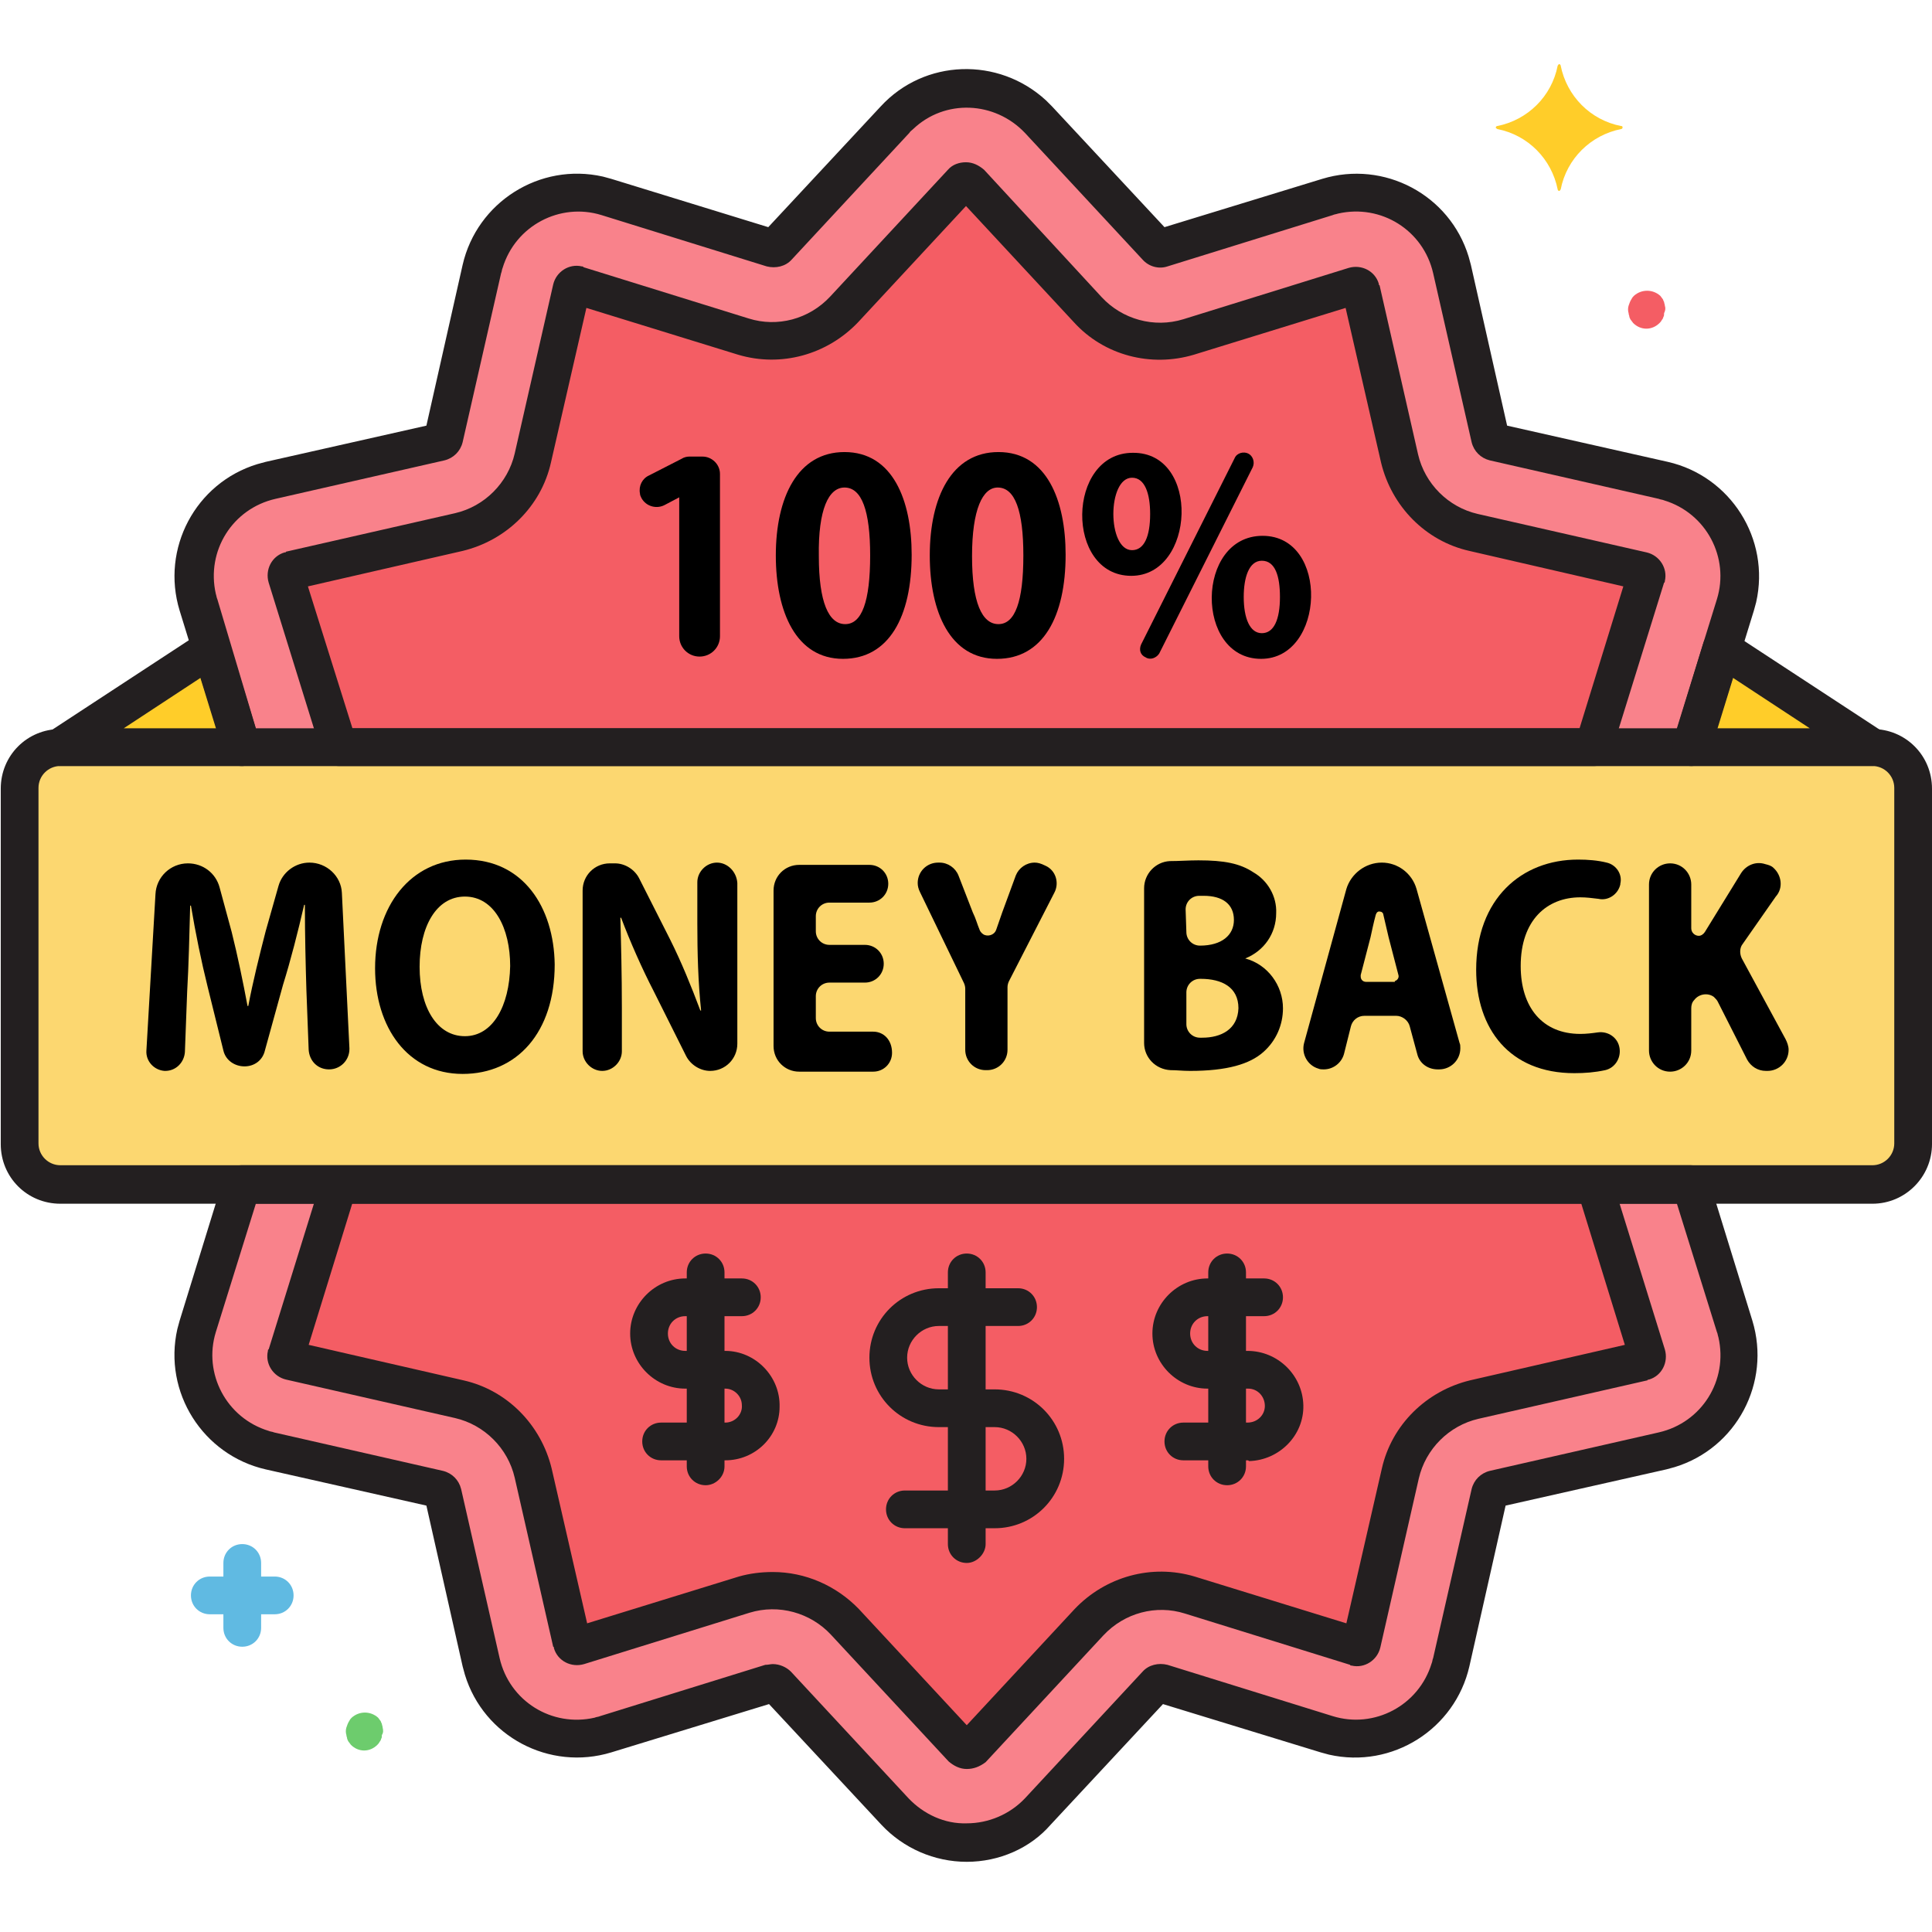
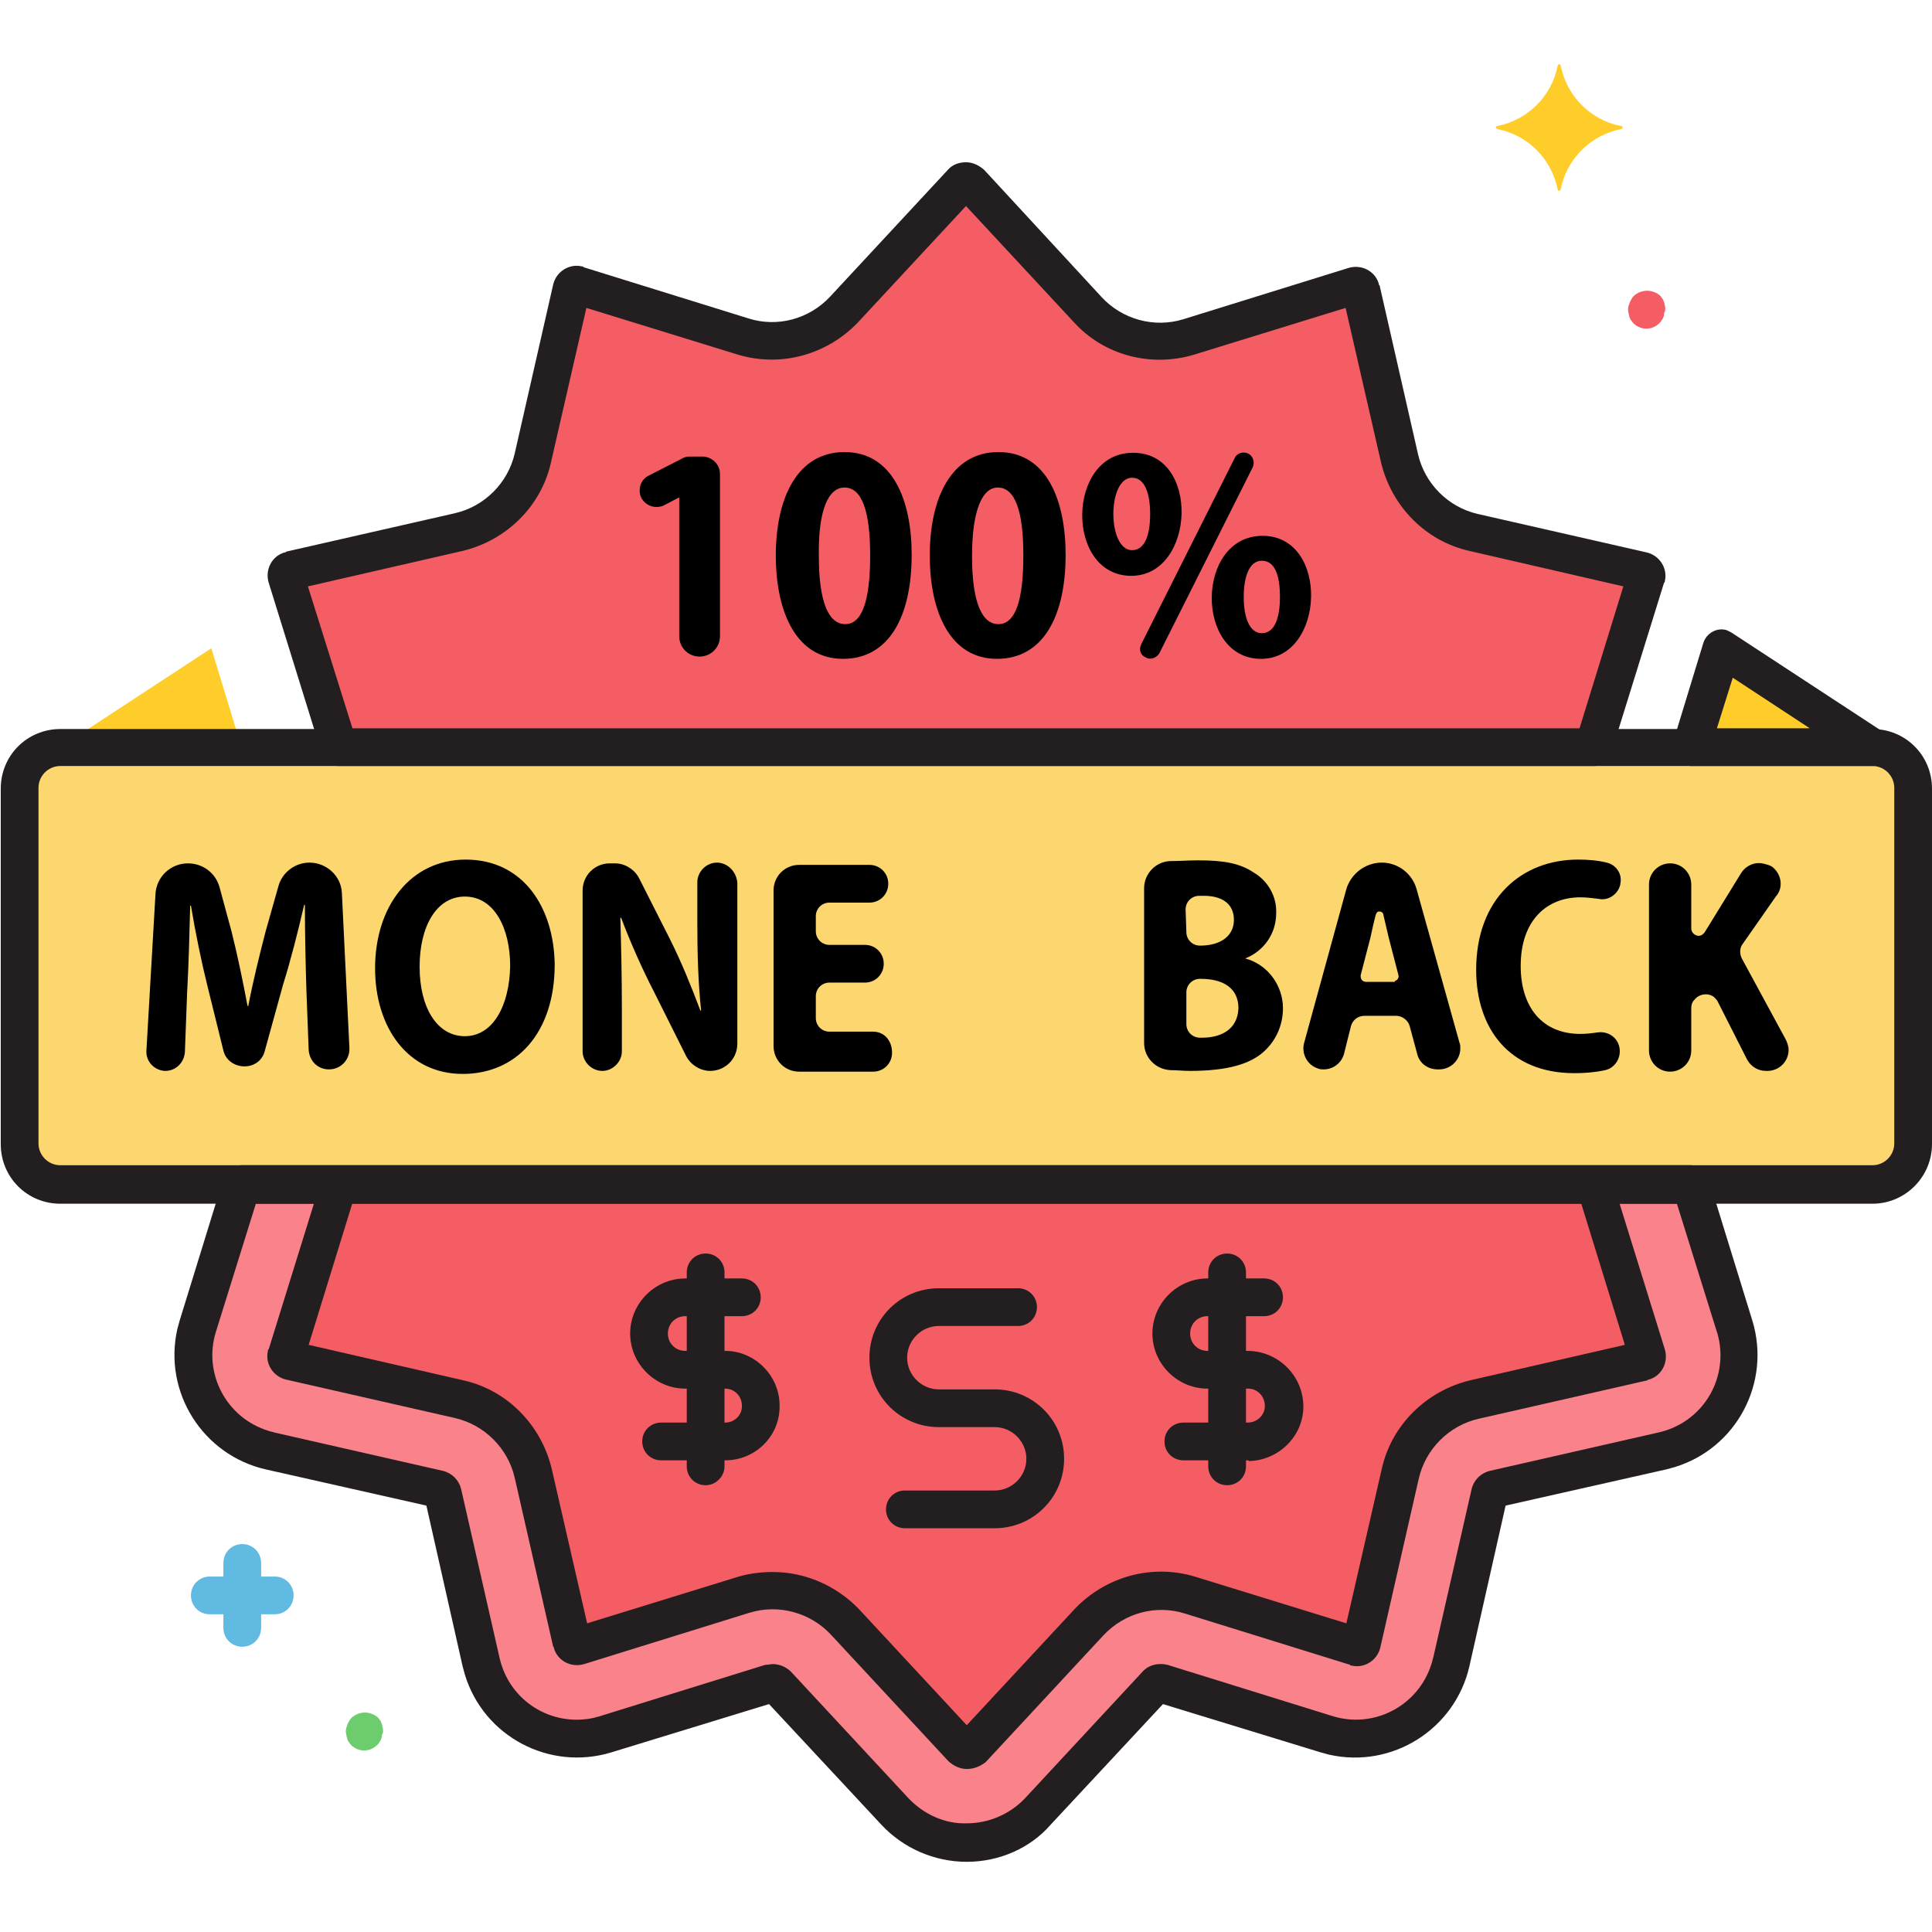
<svg xmlns="http://www.w3.org/2000/svg" version="1.1" id="Layer_1" x="0px" y="0px" viewBox="0 0 256 256" style="enable-background:new 0 0 256 256;" xml:space="preserve" width="512" height="512">
  <style type="text/css">
	.st0{fill:#F9828B;}
	.st1{fill:#F45D64;}
	.st2{fill:#FCD770;}
	.st3{fill:#FFCD29;}
	.st4{fill:#60BAE2;}
	.st5{fill:#6DCC6D;}
	.st6{fill:#231F20;}
</style>
  <g id="Layer_36">
-     <path class="st0" d="M32,99h192l5.8-18.8c2.1-6.9-1.7-14.1-8.6-16.2c-0.3-0.1-0.6-0.2-0.9-0.2L198,58.6c-0.3-0.1-0.5-0.3-0.5-0.5   l-5.1-22.4c-1.6-7-8.6-11.4-15.6-9.8c-0.3,0.1-0.6,0.2-0.9,0.2l-21.9,6.8c-0.3,0.1-0.6,0-0.7-0.2l-15.6-16.8   c-4.9-5.3-13.1-5.6-18.4-0.7c-0.2,0.2-0.4,0.4-0.7,0.7l-15.6,16.8c-0.2,0.2-0.5,0.3-0.7,0.2l-21.9-6.8c-6.9-2.1-14.1,1.7-16.2,8.6   c-0.1,0.3-0.2,0.6-0.2,0.9l-5.1,22.4c-0.1,0.3-0.3,0.5-0.5,0.5l-22.4,5.1c-7,1.6-11.4,8.6-9.8,15.6c0.1,0.3,0.2,0.6,0.2,0.9L32,99z   " />
    <path class="st0" d="M224.1,157H32l-5.8,18.8c-2.1,6.9,1.7,14.1,8.6,16.2c0.3,0.1,0.6,0.2,0.9,0.2l22.4,5.1   c0.3,0.1,0.5,0.3,0.5,0.5l5.1,22.4c1.6,7,8.6,11.4,15.6,9.8c0.3-0.1,0.6-0.2,0.9-0.2l21.9-6.8c0.3-0.1,0.6,0,0.7,0.2l15.6,16.8   c4.9,5.3,13.1,5.6,18.4,0.7c0.2-0.2,0.5-0.4,0.7-0.7l15.6-16.8c0.2-0.2,0.5-0.3,0.7-0.2l21.9,6.8c6.9,2.1,14.1-1.7,16.2-8.6   c0.1-0.3,0.2-0.6,0.2-0.9l5.1-22.4c0.1-0.3,0.3-0.5,0.5-0.5l22.4-5.1c7-1.6,11.4-8.6,9.8-15.6c-0.1-0.3-0.2-0.6-0.2-0.9L224.1,157z   " />
    <path class="st1" d="M44.7,98.5c0.1,0.2,0.1,0.3,0.1,0.5h166.4c0-0.2,0.1-0.3,0.1-0.5l6.8-21.9c0.1-0.4-0.1-0.8-0.5-0.9   c0,0,0,0-0.1,0l-22.4-5.1l0,0c-4.9-1.1-8.7-4.9-9.8-9.8l-5.1-22.4c-0.1-0.4-0.5-0.6-0.9-0.5c0,0,0,0-0.1,0l-21.9,6.8   c-4.8,1.4-9.9,0.1-13.3-3.6l-15.6-16.8c-0.3-0.3-0.7-0.3-1,0c0,0,0,0,0,0l-15.6,16.8c-3.4,3.6-8.6,5-13.3,3.6l-21.9-6.8   c-0.4-0.1-0.8,0.1-0.9,0.5c0,0,0,0,0,0.1l-5.1,22.4c-1.1,4.9-4.9,8.7-9.8,9.8l-22.4,5.1c-0.4,0.1-0.6,0.5-0.5,0.9c0,0,0,0,0,0.1   L44.7,98.5z" />
    <path class="st1" d="M211.4,157.5c-0.1-0.2-0.1-0.3-0.1-0.5H44.9c0,0.2-0.1,0.3-0.1,0.5L38,179.4c-0.1,0.4,0.1,0.8,0.5,0.9   c0,0,0,0,0.1,0l22.4,5.1c4.9,1.1,8.7,4.9,9.8,9.8l5.1,22.4c0.1,0.4,0.5,0.6,0.9,0.5c0,0,0,0,0.1,0l21.9-6.8   c4.8-1.5,9.9-0.1,13.3,3.6l15.6,16.8c0.3,0.3,0.7,0.3,1,0c0,0,0,0,0,0l15.6-16.8c3.4-3.6,8.6-5,13.3-3.6l21.9,6.8   c0.4,0.1,0.8-0.1,0.9-0.5c0,0,0,0,0-0.1l5.1-22.4c1.1-4.9,4.9-8.7,9.8-9.8l22.4-5.1c0.4-0.1,0.6-0.5,0.5-0.9c0,0,0,0,0-0.1   L211.4,157.5z" />
    <path class="st2" d="M8,99h240.1c3,0,5.4,2.4,5.4,5.4v47.1c0,3-2.4,5.4-5.4,5.4H8c-3,0-5.4-2.4-5.4-5.4v-47.1C2.6,101.4,5,99,8,99z   " />
    <polygon class="st3" points="8,99 28,85.9 32,99  " />
    <polygon class="st3" points="248.1,99 228.1,85.9 224.1,99  " />
    <path class="st4" d="M36.4,208.9h-1.8v-1.8c0-1.4-1.1-2.5-2.5-2.5c-1.4,0-2.5,1.1-2.5,2.5v1.8h-1.8c-1.4,0-2.5,1.1-2.5,2.5   s1.1,2.5,2.5,2.5h1.8v1.8c0,1.4,1.1,2.5,2.5,2.5c1.4,0,2.5-1.1,2.5-2.5c0,0,0,0,0,0v-1.8h1.8c1.4,0,2.5-1.1,2.5-2.5   S37.8,208.9,36.4,208.9L36.4,208.9z" />
    <path class="st1" d="M220.6,40.5c0-0.2-0.1-0.3-0.1-0.5c-0.1-0.1-0.1-0.3-0.2-0.4c-0.1-0.1-0.2-0.3-0.3-0.4c-1-0.9-2.5-0.9-3.5,0   c-0.1,0.1-0.2,0.2-0.3,0.4c-0.2,0.3-0.3,0.6-0.4,0.9c-0.1,0.3-0.1,0.7,0,1c0,0.2,0.1,0.3,0.1,0.5c0.1,0.2,0.1,0.3,0.2,0.4   c0.1,0.1,0.2,0.3,0.3,0.4c1,1,2.5,1,3.5,0c0,0,0,0,0,0c0.1-0.1,0.2-0.2,0.3-0.4c0.1-0.1,0.2-0.3,0.2-0.4c0.1-0.1,0.1-0.3,0.1-0.5   C220.7,41.1,220.7,40.8,220.6,40.5z" />
    <path class="st5" d="M50.7,228.9c0-0.2-0.1-0.3-0.1-0.5c-0.1-0.1-0.1-0.3-0.2-0.4c-0.1-0.1-0.2-0.3-0.3-0.4c-1-0.9-2.5-0.9-3.5,0   c-0.1,0.1-0.2,0.2-0.3,0.4c-0.2,0.3-0.3,0.6-0.4,0.9c-0.1,0.3-0.1,0.7,0,1c0,0.2,0.1,0.3,0.1,0.5c0.1,0.2,0.1,0.3,0.2,0.4   c0.1,0.1,0.2,0.3,0.3,0.4c1,1,2.5,1,3.5,0c0,0,0,0,0,0c0.1-0.1,0.2-0.2,0.3-0.4c0.1-0.1,0.2-0.3,0.2-0.4c0.1-0.1,0.1-0.3,0.1-0.5   C50.8,229.6,50.8,229.3,50.7,228.9z" />
    <path class="st3" d="M214.8,16.7c-4.1-0.8-7.2-4-8-8c0-0.1-0.1-0.2-0.2-0.2c-0.1,0-0.1,0.1-0.2,0.2c-0.8,4.1-4,7.2-8,8   c-0.1,0-0.2,0.1-0.2,0.2c0,0.1,0.1,0.1,0.2,0.2c4.1,0.8,7.2,4,8,8c0,0.1,0.1,0.2,0.2,0.2c0.1,0,0.1-0.1,0.2-0.2c0.8-4.1,4-7.2,8-8   c0.1,0,0.2-0.1,0.2-0.2C215,16.7,214.9,16.7,214.8,16.7z" />
    <path class="st6" d="M248.1,159.5H8c-4.4,0-7.9-3.5-7.9-7.9v-47.1c0-4.4,3.5-7.9,7.9-7.9h240.1c4.4,0,7.9,3.5,7.9,7.9v47.1   C256,155.9,252.5,159.5,248.1,159.5z M8,101.5c-1.6,0-2.9,1.3-2.9,2.9v47.1c0,1.6,1.3,2.9,2.9,2.9h240.1c1.6,0,2.9-1.3,2.9-2.9   v-47.1c0-1.6-1.3-2.9-2.9-2.9L8,101.5z" />
-     <path class="st6" d="M224.1,101.5H32c-1.1,0-2.1-0.7-2.4-1.8l-5.8-18.8c-2.5-8.2,2.1-16.9,10.3-19.4c0.4-0.1,0.7-0.2,1.1-0.3   l21.3-4.8l4.8-21.3c1.9-8.3,10.2-13.6,18.6-11.7c0.4,0.1,0.7,0.2,1.1,0.3l20.8,6.4l14.9-16c5.8-6.3,15.6-6.6,21.9-0.8   c0.3,0.3,0.5,0.5,0.8,0.8l14.9,16l20.9-6.4c8.2-2.5,16.9,2.1,19.4,10.3c0.1,0.4,0.2,0.7,0.3,1.1l4.8,21.3l21.3,4.8   c8.3,1.9,13.6,10.2,11.7,18.6c-0.1,0.4-0.2,0.7-0.3,1.1l-5.8,18.8C226.1,100.8,225.2,101.5,224.1,101.5z M33.9,96.5h188.3l5.3-17.1   c1.7-5.5-1.4-11.4-7-13.1c-0.2-0.1-0.5-0.1-0.7-0.2l-22.4-5.1c-1.2-0.3-2.1-1.2-2.4-2.4l-5.1-22.4c-1.3-5.7-6.9-9.2-12.6-7.9   c-0.3,0.1-0.5,0.1-0.7,0.2l-21.9,6.8c-1.2,0.4-2.5,0-3.3-0.9l-15.6-16.8c-4-4.2-10.6-4.5-14.8-0.5c-0.2,0.2-0.4,0.3-0.5,0.5   l-15.6,16.8c-0.8,0.9-2.1,1.2-3.3,0.9l-21.9-6.8c-5.5-1.7-11.4,1.4-13.1,7c-0.1,0.2-0.1,0.5-0.2,0.7l-5.1,22.4   c-0.3,1.2-1.2,2.1-2.4,2.4l-22.4,5.1c-5.7,1.3-9.2,6.9-7.9,12.6c0.1,0.3,0.1,0.5,0.2,0.7L33.9,96.5z M101.1,31L101.1,31L101.1,31z    M153.2,30.6L153.2,30.6L153.2,30.6z" />
    <path class="st6" d="M128.1,246.7L128.1,246.7c-4.3,0-8.4-1.8-11.3-4.9l-14.9-16L81,232.2c-8.2,2.5-16.9-2.1-19.4-10.3   c-0.1-0.4-0.2-0.7-0.3-1.1l-4.8-21.3l-21.3-4.8c-8.3-1.9-13.6-10.2-11.7-18.6c0.1-0.4,0.2-0.7,0.3-1.1l5.8-18.8   c0.3-1,1.3-1.8,2.4-1.8h192c1.1,0,2.1,0.7,2.4,1.8l5.8,18.8c2.5,8.2-2.1,16.9-10.3,19.4c-0.4,0.1-0.7,0.2-1.1,0.3l-21.3,4.8   l-4.8,21.3c-1.9,8.3-10.2,13.6-18.6,11.7c-0.4-0.1-0.7-0.2-1.1-0.3l-20.9-6.4l-14.9,16C136.5,244.9,132.4,246.7,128.1,246.7z    M102.4,220.5c0.9,0,1.8,0.4,2.4,1l15.6,16.8c2,2.1,4.8,3.4,7.7,3.3l0,0c2.9,0,5.7-1.2,7.7-3.3l15.6-16.8c0.8-0.9,2.1-1.2,3.3-0.9   l21.9,6.8c5.5,1.7,11.4-1.4,13.1-7c0.1-0.2,0.1-0.5,0.2-0.7l5.1-22.4c0.3-1.2,1.2-2.1,2.4-2.4l22.4-5.1c5.7-1.3,9.2-6.9,7.9-12.6   c-0.1-0.3-0.1-0.5-0.2-0.7l-5.3-17H33.9l-5.3,17c-1.7,5.5,1.4,11.4,7,13.1c0.2,0.1,0.5,0.1,0.7,0.2l22.4,5.1   c1.2,0.3,2.1,1.2,2.4,2.4l5.1,22.4c1.3,5.7,6.9,9.2,12.6,7.9c0.2-0.1,0.5-0.1,0.7-0.2l21.9-6.8   C101.8,220.6,102.1,220.5,102.4,220.5L102.4,220.5z M102.9,225.4L102.9,225.4L102.9,225.4z" />
    <path class="st6" d="M211.2,101.5H44.9c-1.1,0-2.1-0.8-2.4-1.9l0-0.2c0-0.1,0-0.2-0.1-0.3l0,0l-6.8-21.9c-0.5-1.7,0.4-3.5,2.1-4   c0.1,0,0.2,0,0.2-0.1l22.4-5.1c3.9-0.9,7-4,7.9-7.9l5.1-22.4c0.4-1.7,2.1-2.8,3.8-2.4c0.1,0,0.2,0,0.2,0.1l21.9,6.8   c3.8,1.2,8,0.1,10.8-2.9l15.6-16.8c0.6-0.7,1.5-1,2.4-1c0.9,0,1.7,0.4,2.4,1L146,39.4c2.7,2.9,6.9,4.1,10.8,2.9l21.9-6.8   c1.7-0.5,3.5,0.4,4,2.1c0,0.1,0,0.2,0.1,0.2l5.1,22.4c0.9,3.9,4,7,7.9,7.9l22.4,5.1c1.7,0.4,2.8,2.1,2.4,3.8c0,0.1,0,0.2-0.1,0.2   l-6.8,21.9c0,0.1,0,0.2-0.1,0.3l0,0.2C213.4,100.8,212.4,101.5,211.2,101.5z M46.7,96.5h162.6l5.8-18.8L194.7,73   c-5.8-1.3-10.3-5.9-11.7-11.7l-4.7-20.5l-20.1,6.2c-5.7,1.7-11.9,0.1-15.9-4.3l-14.3-15.4l-14.3,15.4c-4.1,4.3-10.2,6-15.9,4.3   l-20.1-6.2l-4.7,20.5c-1.3,5.8-5.9,10.3-11.7,11.7l-20.5,4.7L46.7,96.5z" />
    <path class="st6" d="M128.1,234.4L128.1,234.4c-0.9,0-1.7-0.4-2.4-1l-15.6-16.8c-2.7-2.9-6.9-4.1-10.8-2.9l-21.9,6.8   c-1.7,0.5-3.5-0.4-4-2.1c0-0.1,0-0.2-0.1-0.2l-5.1-22.4c-0.9-3.9-4-7-7.9-7.9l-22.4-5.1c-1.7-0.4-2.8-2.1-2.4-3.8   c0-0.1,0-0.2,0.1-0.2l6.8-21.9c0-0.1,0-0.2,0.1-0.2l0-0.2c0.3-1.1,1.3-1.9,2.4-1.9h166.4c1.1,0,2.1,0.8,2.4,1.9l0,0.2   c0,0.1,0,0.2,0.1,0.2l0,0l6.8,21.9c0.5,1.7-0.4,3.5-2.1,4c-0.1,0-0.2,0-0.2,0.1l-22.4,5.1c-3.9,0.9-7,4-7.9,7.9l-5.1,22.4   c-0.4,1.7-2.1,2.8-3.8,2.4c-0.1,0-0.2,0-0.2-0.1l-21.9-6.8c-3.8-1.2-8-0.1-10.8,2.9l-15.6,16.8C129.8,234.1,129,234.4,128.1,234.4z    M102.4,208.3c4.3,0,8.4,1.8,11.4,4.9l14.3,15.4l14.3-15.4c4.1-4.3,10.2-6,15.9-4.3l20.1,6.2l4.7-20.5c1.3-5.8,5.9-10.3,11.7-11.7   l20.5-4.7l-5.8-18.8H46.7l-5.8,18.8l20.5,4.7c5.8,1.3,10.3,5.9,11.7,11.7l4.7,20.5l20.1-6.2C99.3,208.5,100.8,208.3,102.4,208.3   L102.4,208.3z M39.1,177.9L39.1,177.9z" />
-     <path class="st6" d="M32,101.5H8c-1.4,0-2.5-1.1-2.5-2.5c0-0.8,0.4-1.6,1.1-2.1l20-13.1c1.2-0.8,2.7-0.4,3.5,0.7   c0.1,0.2,0.2,0.4,0.3,0.6l4,13.1c0.4,1.3-0.3,2.7-1.7,3.1C32.5,101.5,32.3,101.5,32,101.5L32,101.5z M16.4,96.5h12.3l-2.1-6.7   L16.4,96.5z" />
    <path class="st6" d="M248.1,101.5h-24c-1.4,0-2.5-1.1-2.5-2.5c0-0.2,0-0.5,0.1-0.7l4-13.1c0.4-1.3,1.8-2.1,3.1-1.7   c0.2,0.1,0.4,0.2,0.6,0.3l20,13.1c1.2,0.8,1.5,2.3,0.7,3.5C249.7,101.1,248.9,101.5,248.1,101.5L248.1,101.5z M227.5,96.5h12.3   l-10.2-6.7L227.5,96.5z" />
    <path class="st6" d="M131.8,202.5h-11.9c-1.4,0-2.5-1.1-2.5-2.5s1.1-2.5,2.5-2.5h11.9c2.3,0,4.2-1.9,4.2-4.2s-1.9-4.2-4.2-4.2h-7.4   c-5.1,0-9.2-4.1-9.2-9.2s4.1-9.2,9.2-9.2h10.5c1.4,0,2.5,1.1,2.5,2.5s-1.1,2.5-2.5,2.5h-10.5c-2.3,0-4.2,1.9-4.2,4.2   s1.9,4.2,4.2,4.2l0,0h7.4c5.1,0,9.2,4.1,9.2,9.2S136.9,202.5,131.8,202.5z" />
-     <path class="st6" d="M128.1,207.1c-1.4,0-2.5-1.1-2.5-2.5v-36c0-1.4,1.1-2.5,2.5-2.5c1.4,0,2.5,1.1,2.5,2.5v36   C130.6,205.9,129.4,207.1,128.1,207.1z" />
    <path class="st6" d="M165.3,193.5h-8.5c-1.4,0-2.5-1.1-2.5-2.5s1.1-2.5,2.5-2.5h8.5c1.3,0,2.3-1,2.3-2.2c0-1.3-1-2.3-2.2-2.3   c0,0-0.1,0-0.1,0H160c-4,0-7.3-3.3-7.3-7.3c0-4,3.3-7.3,7.3-7.3h7.5c1.4,0,2.5,1.1,2.5,2.5s-1.1,2.5-2.5,2.5H160   c-1.3,0-2.3,1-2.3,2.3c0,1.3,1,2.3,2.3,2.3h5.3c4,0,7.3,3.2,7.4,7.2s-3.2,7.3-7.2,7.4C165.4,193.5,165.4,193.5,165.3,193.5z" />
    <path class="st6" d="M162.6,196.8c-1.4,0-2.5-1.1-2.5-2.5v-25.7c0-1.4,1.1-2.5,2.5-2.5s2.5,1.1,2.5,2.5v25.7   C165.1,195.7,164,196.8,162.6,196.8C162.6,196.8,162.6,196.8,162.6,196.8z" />
    <path class="st6" d="M96.1,193.5h-8.5c-1.4,0-2.5-1.1-2.5-2.5s1.1-2.5,2.5-2.5h8.5c1.3,0,2.3-1.1,2.2-2.3c0-1.2-1-2.2-2.2-2.2h-5.3   c-4,0-7.3-3.3-7.3-7.3c0-4,3.3-7.3,7.3-7.3c0,0,0,0,0,0h7.5c1.4,0,2.5,1.1,2.5,2.5s-1.1,2.5-2.5,2.5h-7.5c-1.3,0-2.3,1-2.3,2.3   c0,1.3,1,2.3,2.3,2.3c0,0,0,0,0,0h5.3c4,0,7.3,3.4,7.2,7.4C103.3,190.3,100.1,193.5,96.1,193.5L96.1,193.5z" />
    <path class="st6" d="M93.5,196.8c-1.4,0-2.5-1.1-2.5-2.5v-25.7c0-1.4,1.1-2.5,2.5-2.5s2.5,1.1,2.5,2.5v25.7   C96,195.7,94.8,196.8,93.5,196.8C93.5,196.8,93.5,196.8,93.5,196.8z" />
    <path d="M90,65.9L90,65.9l-1.9,1c-1.1,0.6-2.5,0.2-3.1-0.9c-0.1-0.2-0.2-0.4-0.2-0.6l0,0c-0.2-1,0.3-2,1.2-2.4l4.3-2.2   c0.3-0.2,0.7-0.3,1-0.3h1.8c1.2,0,2.3,1,2.3,2.3l0,0v21.5c0,1.5-1.2,2.7-2.7,2.7l0,0c-1.5,0-2.7-1.2-2.7-2.7L90,65.9z" />
    <path d="M120.8,73.5c0,8.2-3,13.8-9.1,13.8c-6.2,0-8.9-6.2-8.9-13.7c0-7.7,2.9-13.7,9.1-13.7C118.3,59.9,120.8,66.3,120.8,73.5z    M108.5,73.7c0,6.1,1.3,9,3.5,9s3.3-3,3.3-9.1c0-5.9-1.1-9-3.4-9C109.8,64.6,108.4,67.5,108.5,73.7z" />
    <path d="M141.2,73.5c0,8.2-3,13.8-9.1,13.8c-6.2,0-8.9-6.2-8.9-13.7c0-7.7,2.9-13.7,9.1-13.7C138.7,59.9,141.2,66.3,141.2,73.5z    M128.8,73.7c0,6.1,1.3,9,3.5,9s3.3-3,3.3-9.1c0-5.9-1.1-9-3.4-9C130.2,64.6,128.8,67.5,128.8,73.7L128.8,73.7z" />
    <path d="M149.9,76.3c-8.8,0-8.6-16.3,0.2-16.3C159.1,59.9,158.4,76.3,149.9,76.3z M150,72.9c1.6,0,2.4-1.8,2.4-4.8   c0-2.7-0.7-4.8-2.4-4.8C146.7,63.3,146.7,72.9,150,72.9L150,72.9z M167.1,87.3c-8.8,0-8.7-16.3,0.2-16.3   C176.2,71,175.6,87.3,167.1,87.3L167.1,87.3z M164.8,79.1c0,2.8,0.8,4.8,2.4,4.8c1.6,0,2.4-1.8,2.4-4.8c0-2.7-0.6-4.8-2.4-4.8   C165.5,74.3,164.8,76.5,164.8,79.1L164.8,79.1z" />
    <path d="M41,114.3L41,114.3c-1.9,0-3.6,1.3-4.1,3.1l-1.7,6c-0.8,3.1-1.7,6.7-2.3,9.9h-0.1c-0.6-3.2-1.3-6.6-2.1-9.8l-1.6-5.9   c-0.5-1.9-2.2-3.2-4.2-3.2l0,0c-2.3,0-4.2,1.8-4.3,4.1l-1.2,20.7c-0.1,1.4,1,2.6,2.4,2.7c0,0,0.1,0,0.1,0l0,0   c1.4,0,2.5-1.1,2.6-2.5l0.3-8c0.2-3.4,0.3-7.7,0.4-11.4h0.1c0.6,3.6,1.4,7.5,2.2,10.7l2.1,8.5c0.3,1.3,1.5,2.1,2.8,2.1l0,0   c1.3,0,2.4-0.8,2.7-2.1l2.4-8.7c1-3.2,2-7.1,2.8-10.6h0.1c0,4,0.1,8,0.2,11.3l0.3,7.9c0.1,1.5,1.2,2.6,2.7,2.6l0,0   c1.5,0,2.7-1.2,2.7-2.7c0,0,0-0.1,0-0.1l-1-20.6C45.2,116.1,43.3,114.3,41,114.3z" />
    <path d="M61.7,113.9c-7.3,0-12,6.2-12,14.4c0,7.8,4.3,14,11.6,14c7.2,0,12.2-5.5,12.2-14.5C73.4,120.2,69.3,113.9,61.7,113.9z    M61.6,137.3c-3.7,0-6-3.8-6-9.2c0-5.3,2.2-9.3,6-9.3c3.9,0,6,4.2,6,9.2C67.5,133.3,65.3,137.3,61.6,137.3L61.6,137.3z" />
    <path d="M95,114.3L95,114.3c-1.4,0-2.6,1.2-2.6,2.6v5.5c0,3.8,0.1,7.7,0.5,11.5h-0.1c-1.2-3.2-2.5-6.4-4-9.4l-4.1-8.1   c-0.6-1.2-1.9-2-3.2-2h-0.7c-2,0-3.6,1.6-3.6,3.6v21.3c0,1.4,1.2,2.6,2.6,2.6h0l0,0c1.4,0,2.6-1.2,2.6-2.6l0,0v-5.7   c0-4.5-0.1-8.4-0.2-12l0.1,0c1.2,3.2,2.8,6.8,4.3,9.7l4.3,8.6c0.6,1.2,1.9,2,3.2,2l0,0c2,0,3.6-1.6,3.6-3.6l0,0v-21.3   C97.6,115.5,96.4,114.3,95,114.3C95,114.3,95,114.3,95,114.3z" />
    <path d="M115.7,136.7h-5.8c-1,0-1.8-0.8-1.8-1.8l0,0V132c0-1,0.8-1.8,1.8-1.8c0,0,0,0,0,0h4.7c1.4,0,2.5-1.1,2.5-2.5l0,0   c0-1.4-1.1-2.5-2.5-2.5h-4.7c-1,0-1.8-0.8-1.8-1.8v-2c0-1,0.8-1.8,1.8-1.8h5.3c1.4,0,2.5-1.1,2.5-2.5v0c0-1.4-1.1-2.5-2.5-2.5h-9.3   c-1.9,0-3.4,1.5-3.4,3.4l0,0v20.6c0,1.9,1.5,3.4,3.4,3.4h9.8c1.4,0,2.5-1.1,2.5-2.5l0,0v0C118.2,137.8,117.1,136.7,115.7,136.7z" />
-     <path d="M137.1,114.3L137.1,114.3c-1.1,0-2.1,0.7-2.5,1.7l-1.8,4.9l0,0l-0.8,2.3c-0.2,0.6-0.9,0.9-1.5,0.7   c-0.3-0.1-0.6-0.4-0.7-0.7c-0.3-0.7-0.5-1.5-0.9-2.3L127,116c-0.4-1-1.4-1.7-2.5-1.7h-0.2c-1.5,0-2.7,1.2-2.7,2.7   c0,0.4,0.1,0.8,0.3,1.2l5.8,12c0.1,0.2,0.2,0.5,0.2,0.8v8.1c0,1.5,1.2,2.7,2.7,2.7h0.2c1.5,0,2.7-1.2,2.7-2.7v-8.3   c0-0.3,0.1-0.6,0.2-0.8l6-11.7c0.7-1.3,0.2-3-1.2-3.6C137.9,114.4,137.5,114.3,137.1,114.3z" />
    <path d="M165,127L165,127c2.5-1,4.1-3.3,4.1-6c0.1-2.2-1.1-4.3-3-5.4c-1.8-1.2-3.9-1.6-7.3-1.6c-1.3,0-2.6,0.1-3.8,0.1   c-1.9,0.1-3.4,1.7-3.4,3.6v20.5c0,1.9,1.5,3.5,3.5,3.6c0.8,0,1.6,0.1,2.6,0.1c4.9,0,7.9-0.9,9.7-2.5c1.7-1.5,2.6-3.6,2.6-5.8   C170,130.6,168,127.8,165,127z M157.1,120.5c0-1,0.8-1.8,1.8-1.8c0.2,0,0.4,0,0.6,0c2.5,0,4,1.1,4,3.2c0,2-1.6,3.4-4.5,3.4   c-1,0-1.8-0.8-1.8-1.8c0,0,0,0,0,0L157.1,120.5z M159.3,137.5h-0.3c-1,0-1.8-0.8-1.8-1.8c0,0,0,0,0,0v-4.2c0-1,0.8-1.8,1.8-1.8h0   h0.1c2.8,0,5,1.1,5,3.9C164,136.4,161.8,137.5,159.3,137.5L159.3,137.5z" />
    <path d="M187.7,117.8c-0.6-2.1-2.5-3.5-4.6-3.5l0,0c-2.2,0-4.1,1.5-4.7,3.5l-5.6,20.4c-0.4,1.5,0.5,3,1.9,3.4   c0.2,0.1,0.5,0.1,0.7,0.1l0,0c1.3,0,2.4-0.9,2.7-2.1l0.9-3.6c0.2-0.8,0.9-1.4,1.8-1.4h4.2c0.8,0,1.6,0.6,1.8,1.4l1,3.7   c0.3,1.2,1.4,2,2.7,2h0.2c1.5,0,2.8-1.2,2.8-2.8c0-0.3,0-0.5-0.1-0.7L187.7,117.8z M184.8,130.1H181c-0.4,0-0.7-0.3-0.7-0.7   c0-0.1,0-0.1,0-0.2l1.3-5c0.2-0.9,0.4-1.9,0.7-3c0.1-0.3,0.3-0.5,0.6-0.4c0.2,0,0.4,0.2,0.4,0.4l0.7,3l1.3,5   c0.1,0.3-0.1,0.7-0.5,0.8C184.9,130.1,184.8,130.1,184.8,130.1L184.8,130.1z" />
    <path d="M212.9,114.3c-1.2-0.3-2.5-0.4-3.8-0.4c-7.5,0-13.5,5.2-13.5,14.6c0,7.8,4.4,13.7,13,13.7c1.4,0,2.7-0.1,4.1-0.4   c1.3-0.3,2.1-1.6,1.9-2.9c-0.2-1.4-1.5-2.3-2.9-2.1c-0.7,0.1-1.5,0.2-2.3,0.2c-5,0-7.9-3.5-7.9-9c0-6.1,3.5-9.1,7.9-9.1   c0.8,0,1.6,0.1,2.4,0.2c1.3,0.3,2.6-0.6,2.9-1.9l0-0.1C215,115.9,214.2,114.6,212.9,114.3z" />
    <path d="M236.6,137.7l-5.8-10.7c-0.3-0.6-0.3-1.4,0.1-1.9l4.4-6.3c1-1.1,0.8-2.8-0.3-3.8c-0.3-0.3-0.7-0.4-1.1-0.5   c-1.2-0.4-2.5,0.1-3.2,1.2l0,0l-4.8,7.8c-0.2,0.3-0.5,0.5-0.8,0.5l0,0c-0.5,0-1-0.4-1-1c0,0,0,0,0,0v-5.8c0-1.5-1.2-2.8-2.8-2.8   l0,0l0,0c-1.5,0-2.8,1.2-2.8,2.8l0,0v22c0,1.5,1.2,2.8,2.8,2.8c0,0,0,0,0,0l0,0c1.5,0,2.8-1.2,2.8-2.8c0,0,0,0,0,0v-5.6   c0-0.4,0.1-0.8,0.4-1.1l0,0c0.6-0.8,1.8-1,2.6-0.4c0.2,0.2,0.4,0.4,0.5,0.6l3.9,7.7c0.5,0.9,1.4,1.5,2.5,1.5h0.2   c1.5,0,2.8-1.2,2.8-2.8C237,138.6,236.8,138.1,236.6,137.7z" />
    <path d="M151.2,85.4l12.4-24.7c0.3-0.7,1.2-0.9,1.8-0.6c0.6,0.3,0.9,1.1,0.6,1.8l-12.4,24.7c-0.4,0.6-1.2,0.9-1.8,0.5   C151.1,86.8,150.9,86.1,151.2,85.4z" />
  </g>
</svg>